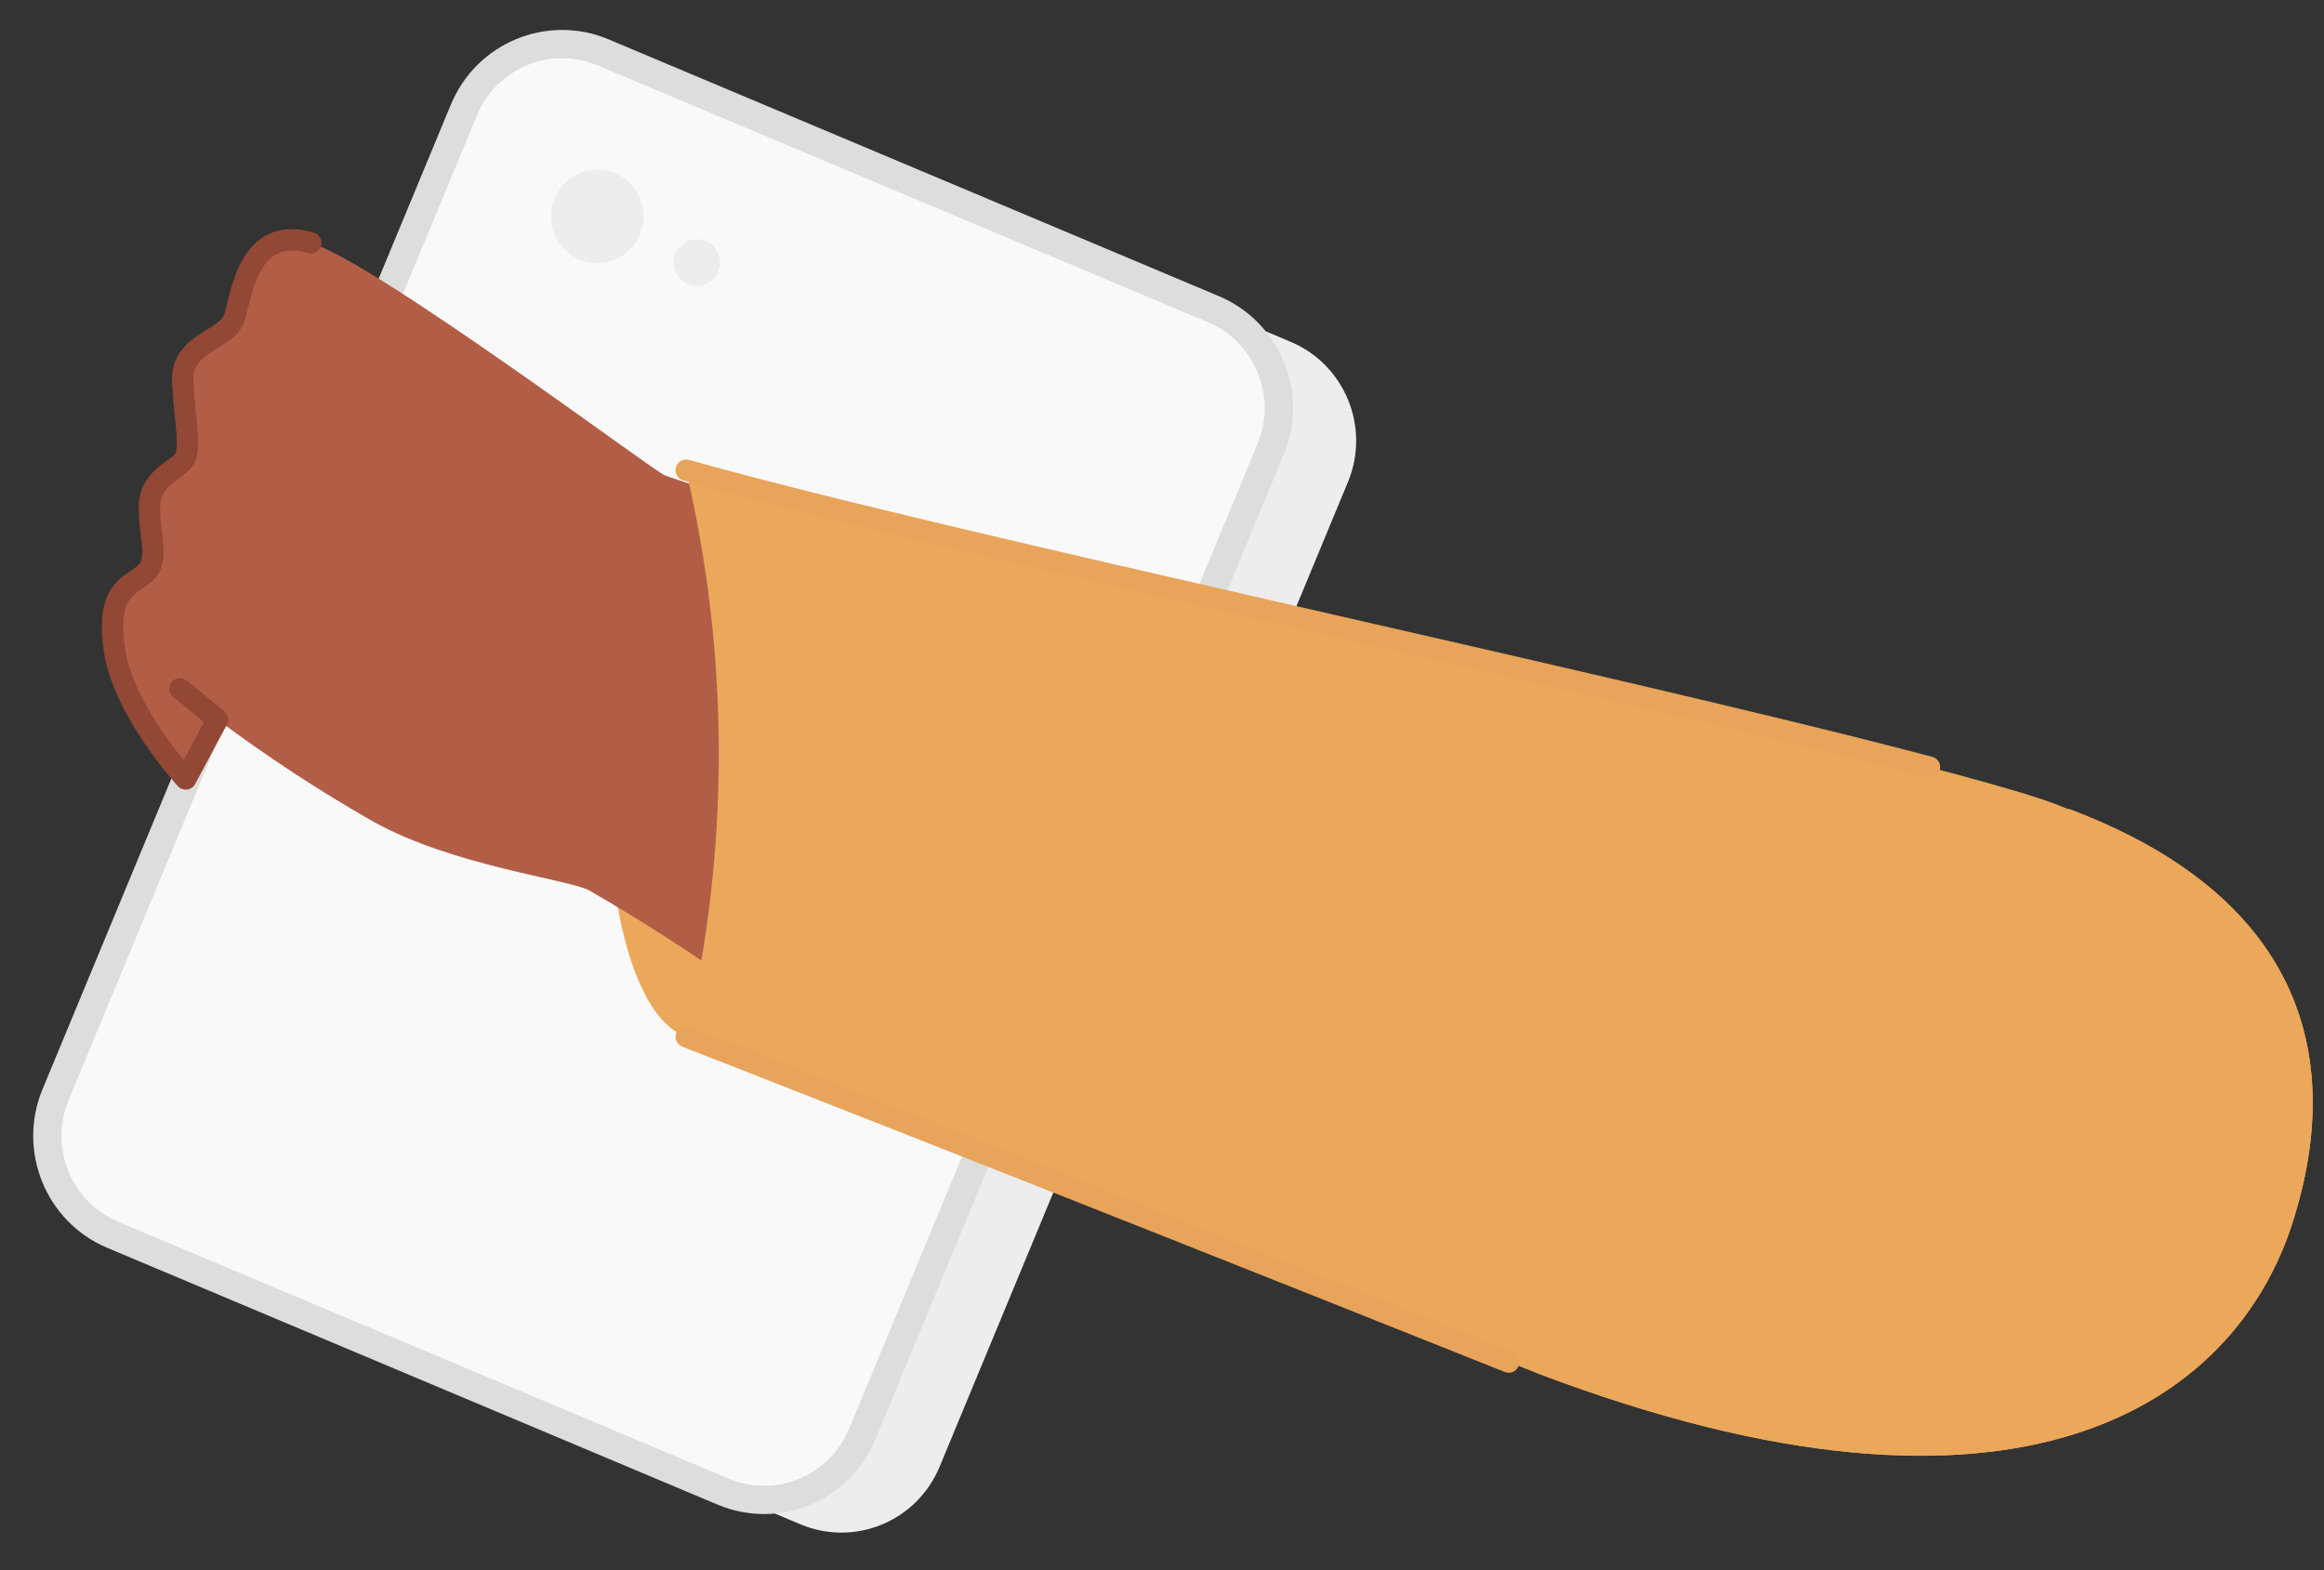
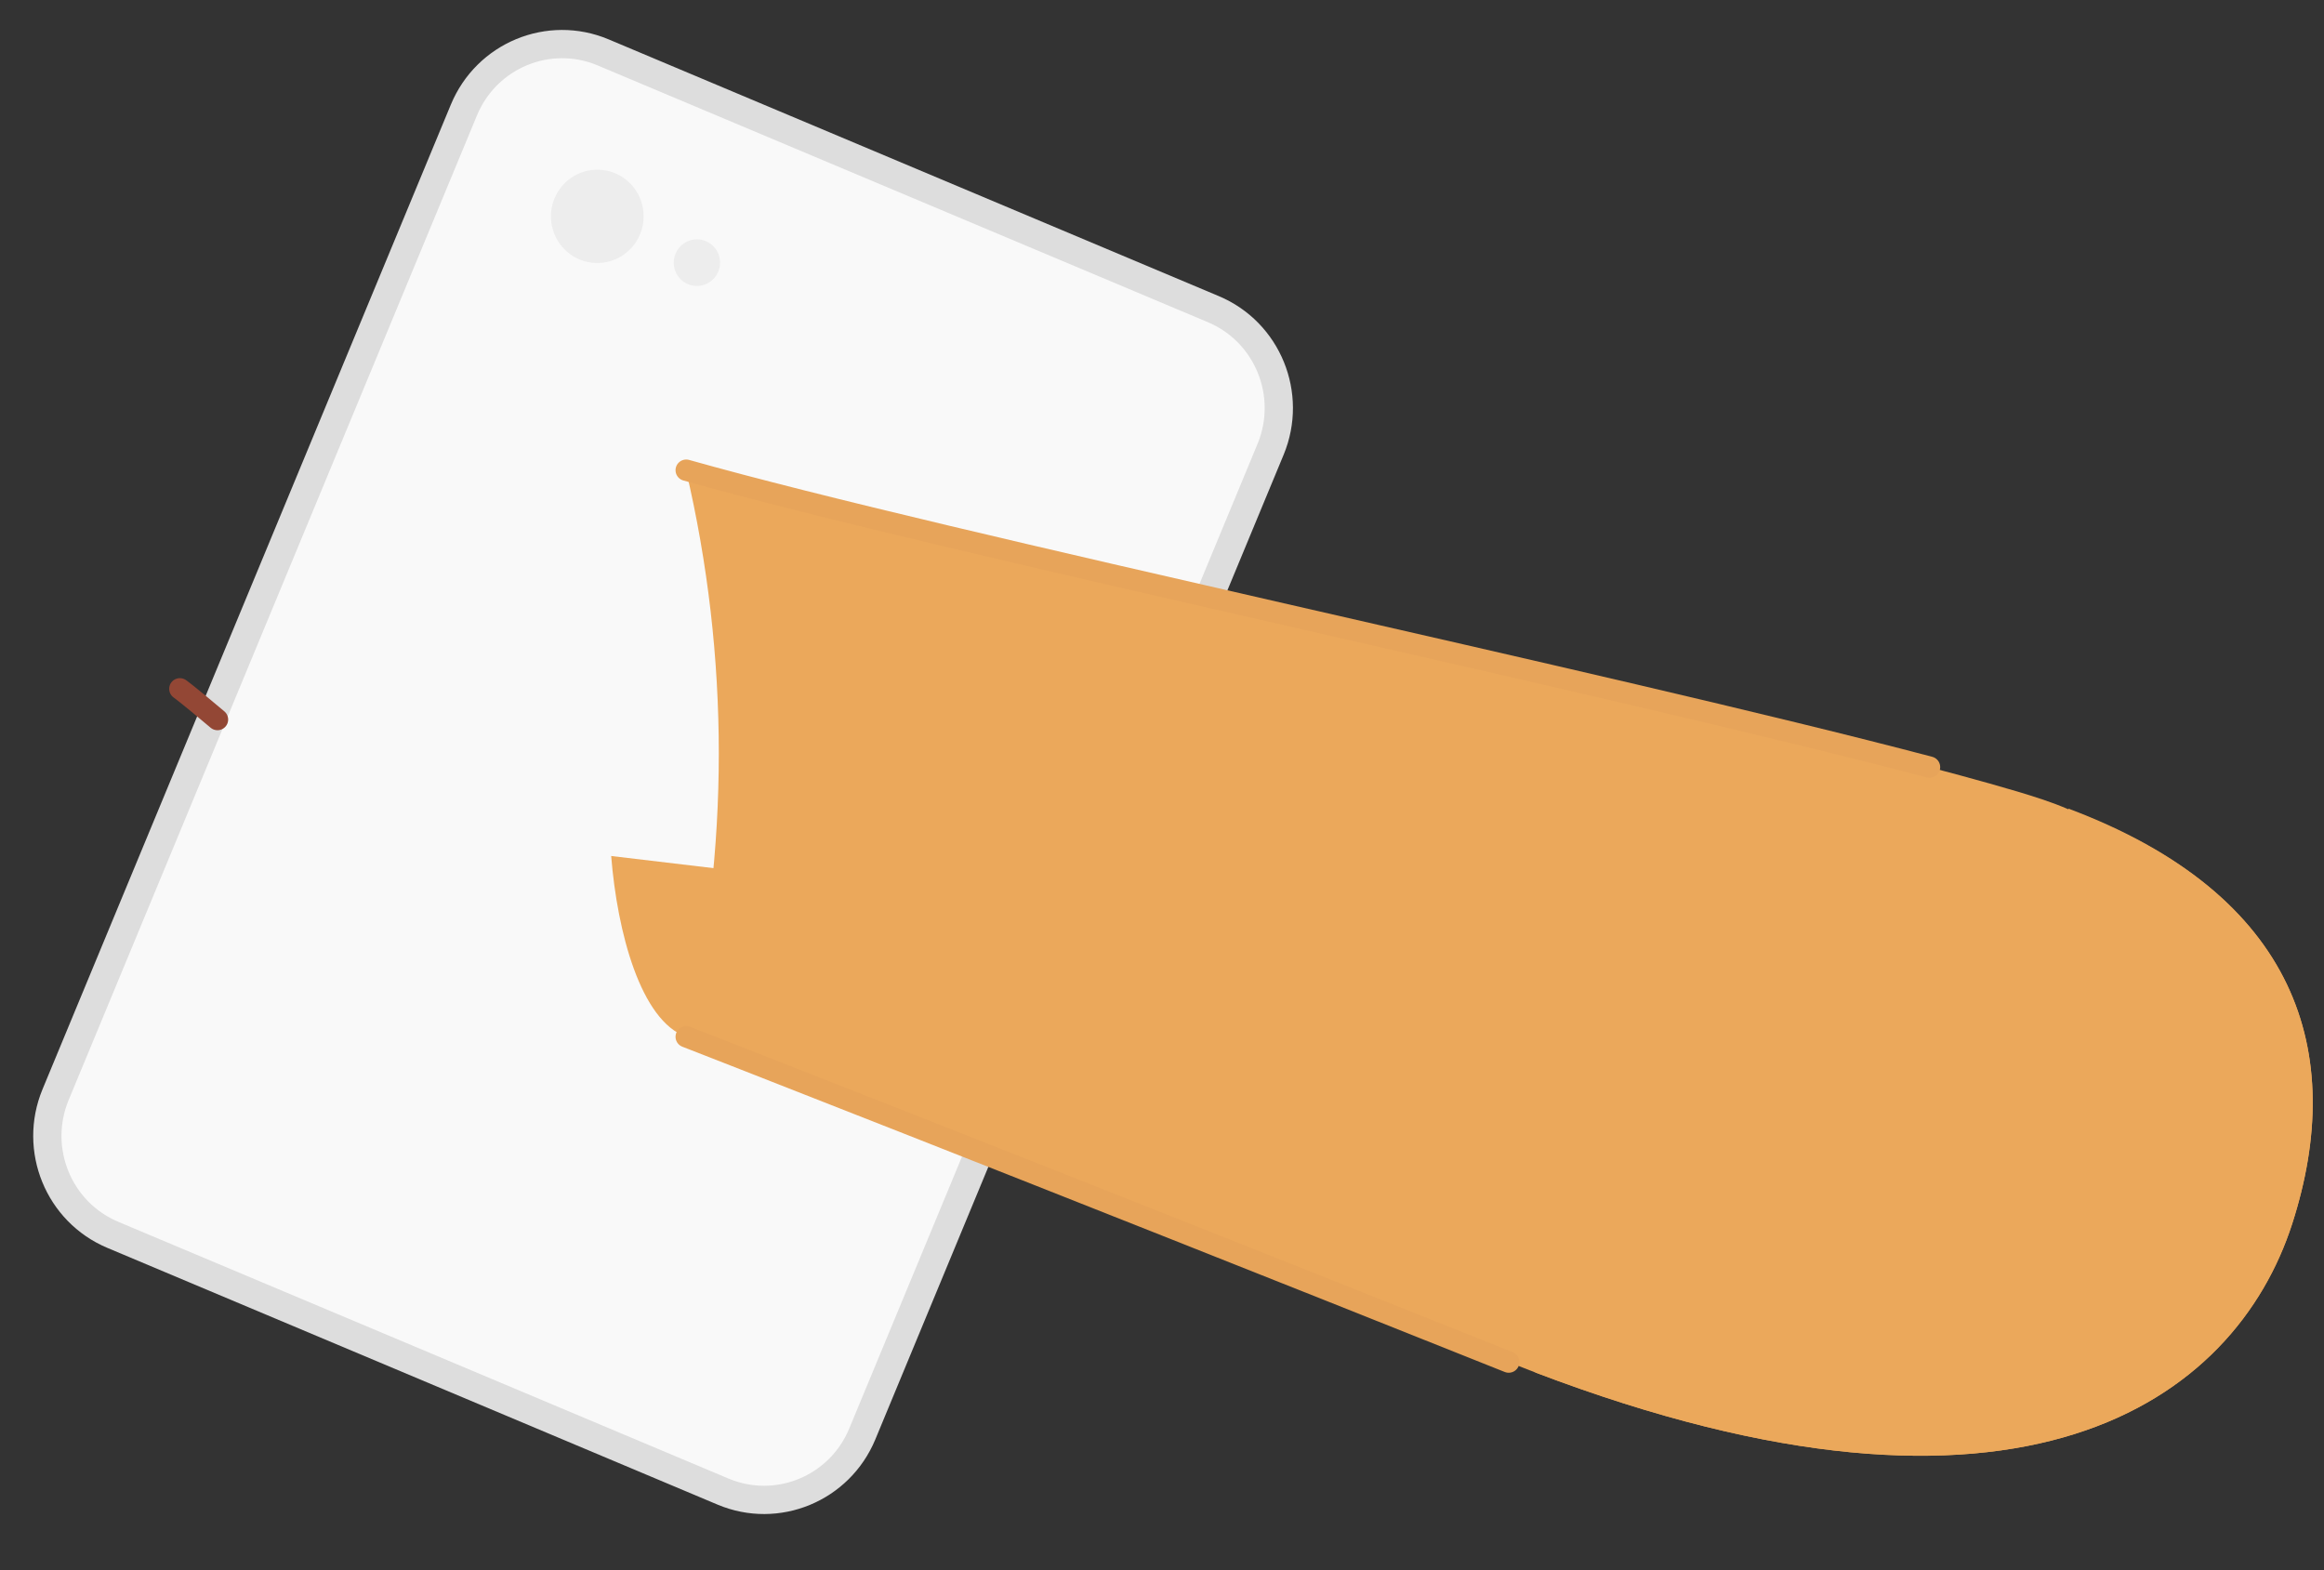
<svg xmlns="http://www.w3.org/2000/svg" width="74" height="50" viewBox="0 0 74 50" fill="none">
  <rect x="0" y="0" width="74" height="50" fill="#333333" stroke="none" />
-   <path d="M41.099 10.886L19.206 1.674C17.479 0.948 15.495 1.769 14.773 3.508L1.772 34.862C1.051 36.602 1.866 38.601 3.593 39.327L25.487 48.539C27.213 49.266 29.198 48.445 29.919 46.705L42.92 15.351C43.641 13.612 42.826 11.613 41.099 10.886Z" fill="#EDEDED" />
  <path d="M38.636 9.845L19.204 1.668C17.477 0.942 15.493 1.763 14.772 3.502L1.77 34.857C1.049 36.596 1.864 38.595 3.591 39.321L23.024 47.498C24.75 48.224 26.735 47.403 27.456 45.664L40.457 14.309C41.178 12.57 40.363 10.571 38.636 9.845Z" fill="#F9F9F9" stroke="#DDDDDD" stroke-width="0.9" stroke-linecap="round" stroke-linejoin="round" />
  <path d="M20.494 6.889C20.494 7.183 20.407 7.471 20.245 7.715C20.083 7.959 19.852 8.15 19.583 8.262C19.313 8.375 19.016 8.404 18.73 8.347C18.444 8.29 18.181 8.148 17.975 7.94C17.768 7.732 17.628 7.467 17.571 7.179C17.514 6.891 17.543 6.592 17.655 6.32C17.767 6.049 17.956 5.817 18.198 5.653C18.441 5.49 18.726 5.403 19.018 5.403C19.212 5.402 19.404 5.44 19.584 5.514C19.763 5.589 19.926 5.698 20.063 5.837C20.2 5.975 20.309 6.139 20.383 6.319C20.457 6.5 20.494 6.694 20.494 6.889Z" fill="#EDEDED" />
  <path d="M22.928 8.358C22.929 8.506 22.887 8.65 22.806 8.773C22.726 8.896 22.61 8.993 22.475 9.05C22.34 9.106 22.192 9.122 22.048 9.093C21.904 9.065 21.772 8.994 21.669 8.89C21.565 8.785 21.495 8.652 21.466 8.508C21.438 8.363 21.453 8.213 21.51 8.077C21.566 7.941 21.662 7.825 21.784 7.744C21.906 7.663 22.05 7.62 22.196 7.621C22.39 7.622 22.575 7.701 22.712 7.839C22.849 7.976 22.927 8.163 22.928 8.358Z" fill="#EDEDED" />
-   <path d="M21.85 33.014C20.403 32.506 19.654 29.687 19.461 27.258L25.136 27.932C25.136 27.932 25.175 33.38 21.85 33.014Z" fill="#EBA85B" />
-   <path d="M23.757 31.579C22.146 30.422 20.48 29.345 18.763 28.355C18.116 28.001 14.444 27.584 11.89 26.166C10.17 25.186 8.511 24.1 6.925 22.913L5.914 24.805C5.914 24.805 3.928 22.644 3.644 20.695C3.361 18.746 4.144 18.683 4.609 18.265C5.075 17.848 4.785 17.231 4.757 16.224C4.728 15.218 5.58 15.013 5.846 14.658C6.113 14.304 5.875 13.383 5.818 12.143C5.761 10.902 7.225 10.839 7.458 10.13C7.691 9.422 7.901 7.141 9.898 7.735C11.896 8.33 20.59 14.835 21.157 15.133C22.003 15.437 22.867 15.684 23.745 15.87C23.745 15.87 30.862 27.081 23.757 31.579Z" fill="#B25E47" />
-   <path d="M6.925 22.913L5.914 24.805C5.914 24.805 3.928 22.644 3.644 20.695C3.361 18.746 4.144 18.683 4.609 18.265C5.075 17.848 4.785 17.231 4.757 16.224C4.728 15.218 5.58 15.013 5.846 14.658C6.113 14.304 5.875 13.383 5.818 12.143C5.761 10.902 7.225 10.839 7.458 10.13C7.691 9.422 7.901 7.141 9.898 7.735" stroke="#934735" stroke-width="0.68" stroke-linecap="round" stroke-linejoin="round" />
+   <path d="M21.85 33.014C20.403 32.506 19.654 29.687 19.461 27.258L25.136 27.932C25.136 27.932 25.175 33.38 21.85 33.014" fill="#EBA85B" />
  <path d="M6.925 22.913C5.931 22.073 5.727 21.935 5.727 21.935" stroke="#934735" stroke-width="0.68" stroke-linecap="round" stroke-linejoin="round" />
  <path d="M72.987 38.971C71.166 44.608 64.373 49.604 48.886 43.705L48.04 43.373C31.94 36.942 21.844 33.009 21.844 33.009C23.236 27.078 23.236 20.903 21.844 14.973C31.089 17.579 55.537 22.633 64.219 25.2C64.787 25.371 65.354 25.548 65.859 25.771C73.146 28.481 74.746 33.512 72.987 38.971Z" fill="#EBA85B" />
  <path d="M48.04 43.373C31.94 36.942 21.85 33.014 21.85 33.014" stroke="#E7A45A" stroke-width="0.68" stroke-linecap="round" stroke-linejoin="round" />
  <path d="M21.85 14.973C30.238 17.339 51.156 21.718 61.439 24.428" stroke="#E7A45A" stroke-width="0.68" stroke-linecap="round" stroke-linejoin="round" />
  <path d="M72.987 38.971C71.166 44.608 64.373 49.604 48.886 43.704C48.886 43.704 53.425 38.416 59.844 39.354C66.262 40.292 72.539 37.639 67.624 30.145C66.754 28.811 66.154 27.317 65.859 25.748C73.146 28.481 74.746 33.512 72.987 38.971Z" fill="#EBA85B" />
</svg>